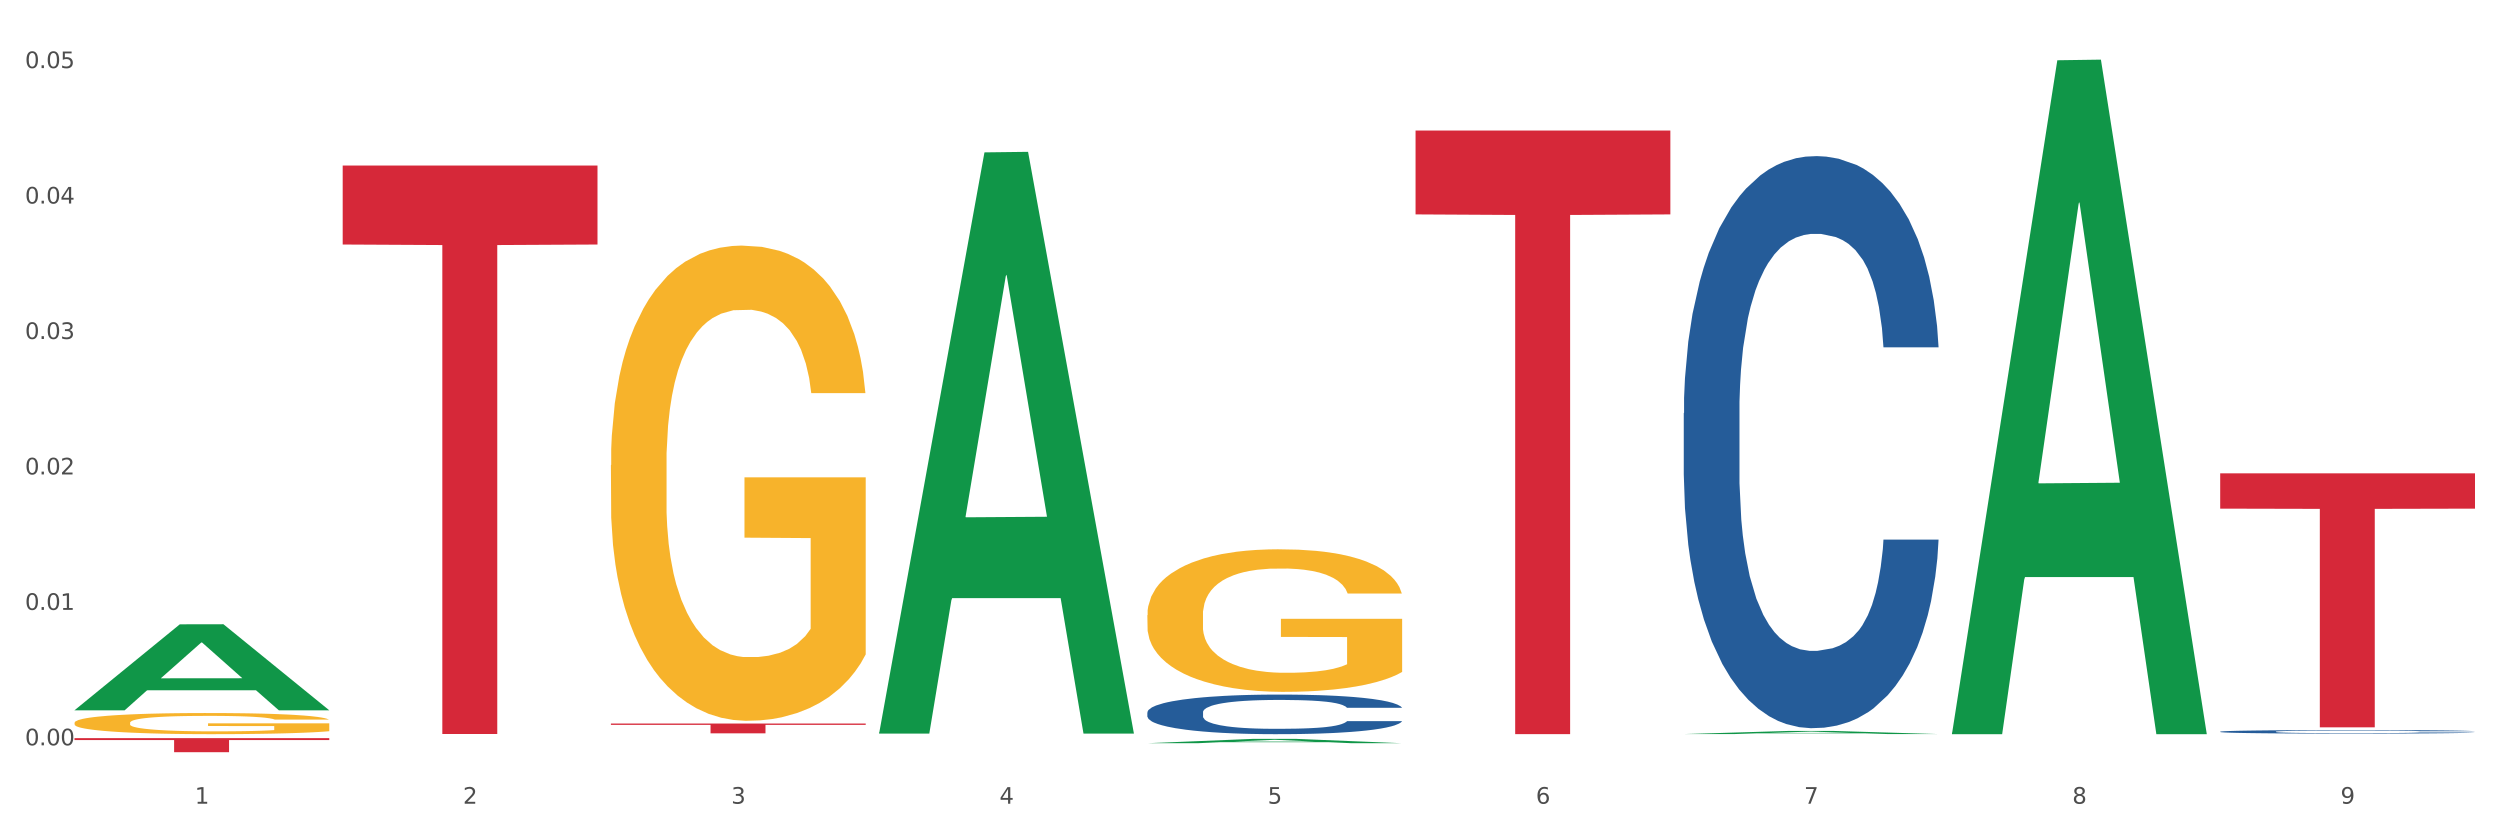
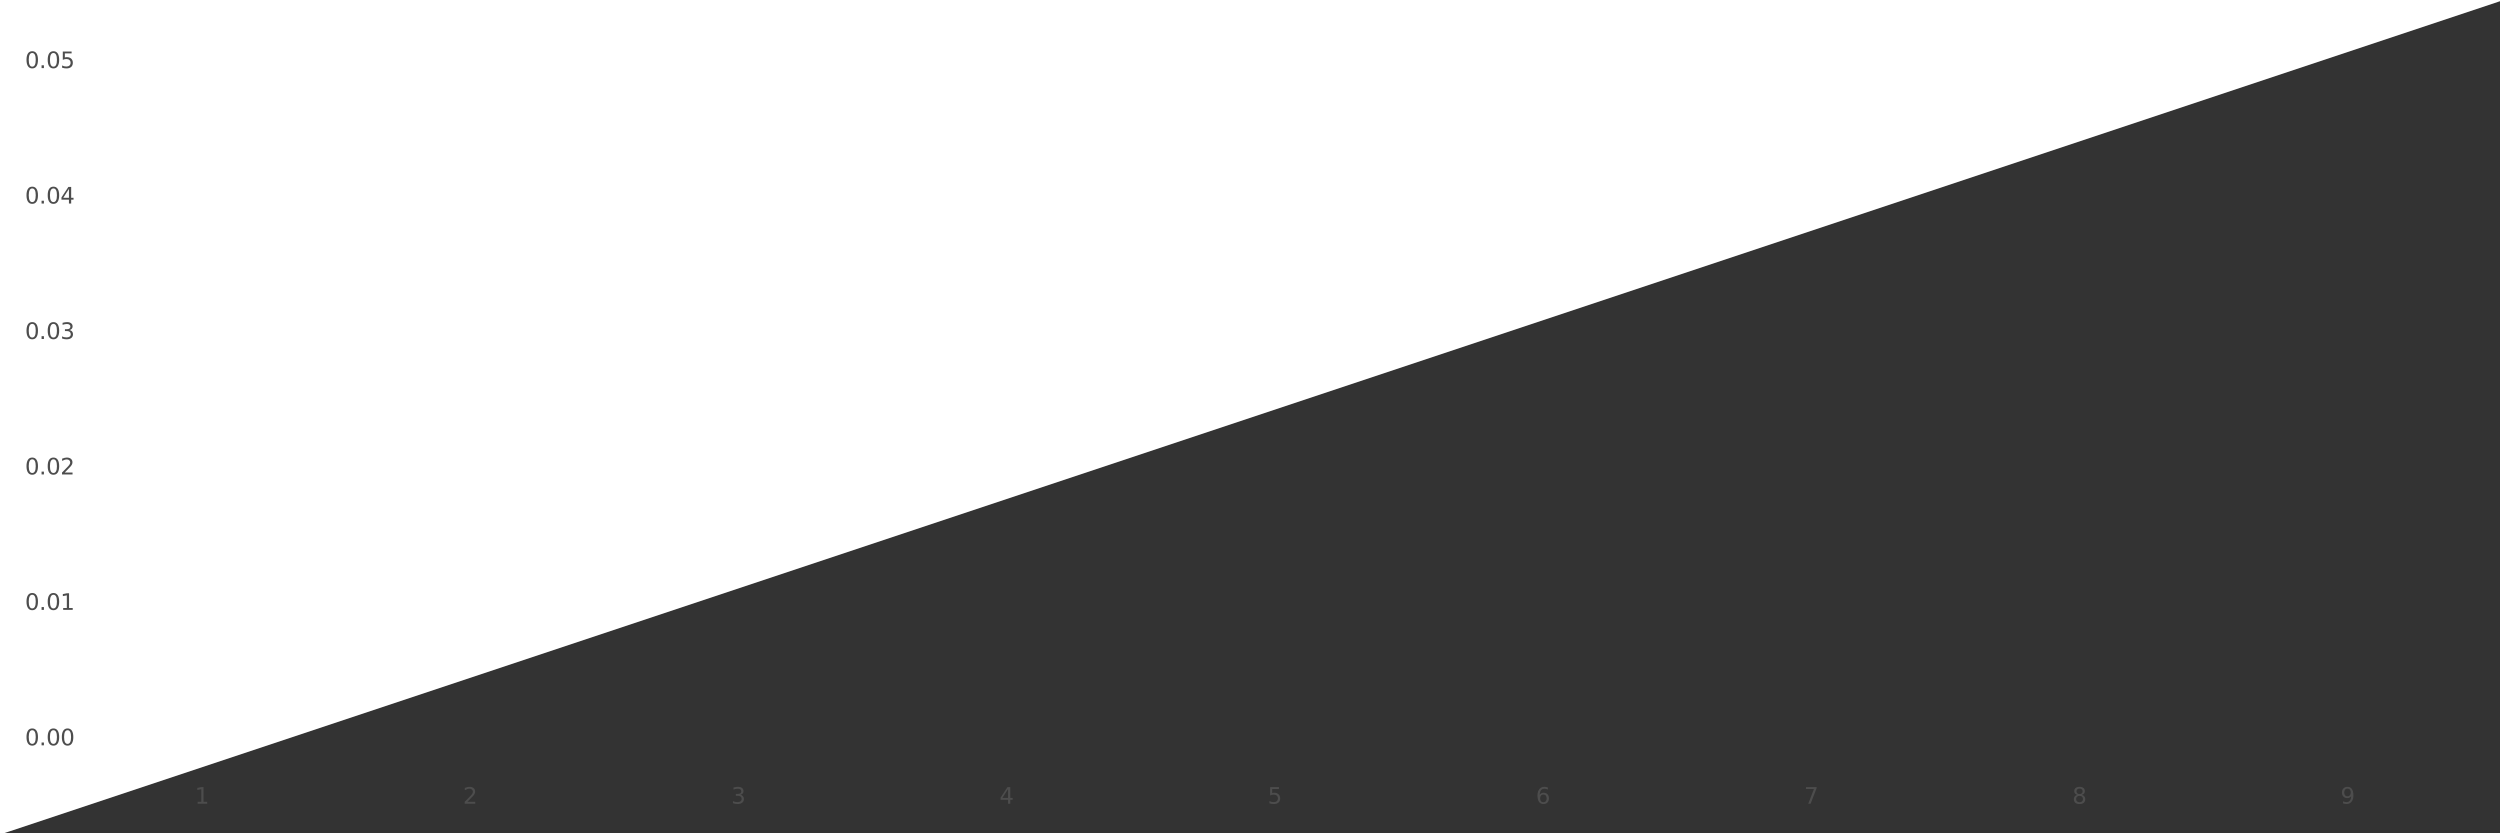
<svg xmlns="http://www.w3.org/2000/svg" xmlns:xlink="http://www.w3.org/1999/xlink" width="1080pt" height="360pt" viewBox="0 0 1080 360" version="1.1">
  <rect x="0" y="0" width="1080" height="360" fill="#333333" stroke="none" />
  <defs>
    <style type="text/css">*{stroke-linejoin: round; stroke-linecap: butt}</style>
  </defs>
  <g id="figure_1">
    <g id="patch_1">
-       <path d="M 0 360  L 1080 360  L 1080 0  L 0 0  z " style="fill: #ffffff; stroke: #ffffff; stroke-linejoin: miter" />
+       <path d="M 0 360  L 1080 0  L 0 0  z " style="fill: #ffffff; stroke: #ffffff; stroke-linejoin: miter" />
    </g>
    <g id="axes_1">
      <g id="matplotlib.axis_1">
        <g id="xtick_1">
          <g id="text_1">
            <g style="fill: #4d4d4d" transform="translate(84.159 347.204) scale(0.096 -0.096)">
              <defs>
                <path id="DejaVuSans-31" d="M 794 531  L 1825 531  L 1825 4091  L 703 3866  L 703 4441  L 1819 4666  L 2450 4666  L 2450 531  L 3481 531  L 3481 0  L 794 0  L 794 531  z " transform="scale(0.016)" />
              </defs>
              <use xlink:href="#DejaVuSans-31" />
            </g>
          </g>
        </g>
        <g id="xtick_2">
          <g id="text_2">
            <g style="fill: #4d4d4d" transform="translate(200.027 347.204) scale(0.096 -0.096)">
              <defs>
                <path id="DejaVuSans-32" d="M 1228 531  L 3431 531  L 3431 0  L 469 0  L 469 531  Q 828 903 1448 1529  Q 2069 2156 2228 2338  Q 2531 2678 2651 2914  Q 2772 3150 2772 3378  Q 2772 3750 2511 3984  Q 2250 4219 1831 4219  Q 1534 4219 1204 4116  Q 875 4013 500 3803  L 500 4441  Q 881 4594 1212 4672  Q 1544 4750 1819 4750  Q 2544 4750 2975 4387  Q 3406 4025 3406 3419  Q 3406 3131 3298 2873  Q 3191 2616 2906 2266  Q 2828 2175 2409 1742  Q 1991 1309 1228 531  z " transform="scale(0.016)" />
              </defs>
              <use xlink:href="#DejaVuSans-32" />
            </g>
          </g>
        </g>
        <g id="xtick_3">
          <g id="text_3">
            <g style="fill: #4d4d4d" transform="translate(315.896 347.204) scale(0.096 -0.096)">
              <defs>
                <path id="DejaVuSans-33" d="M 2597 2516  Q 3050 2419 3304 2112  Q 3559 1806 3559 1356  Q 3559 666 3084 287  Q 2609 -91 1734 -91  Q 1441 -91 1130 -33  Q 819 25 488 141  L 488 750  Q 750 597 1062 519  Q 1375 441 1716 441  Q 2309 441 2620 675  Q 2931 909 2931 1356  Q 2931 1769 2642 2001  Q 2353 2234 1838 2234  L 1294 2234  L 1294 2753  L 1863 2753  Q 2328 2753 2575 2939  Q 2822 3125 2822 3475  Q 2822 3834 2567 4026  Q 2313 4219 1838 4219  Q 1578 4219 1281 4162  Q 984 4106 628 3988  L 628 4550  Q 988 4650 1302 4700  Q 1616 4750 1894 4750  Q 2613 4750 3031 4423  Q 3450 4097 3450 3541  Q 3450 3153 3228 2886  Q 3006 2619 2597 2516  z " transform="scale(0.016)" />
              </defs>
              <use xlink:href="#DejaVuSans-33" />
            </g>
          </g>
        </g>
        <g id="xtick_4">
          <g id="text_4">
            <g style="fill: #4d4d4d" transform="translate(431.765 347.204) scale(0.096 -0.096)">
              <defs>
                <path id="DejaVuSans-34" d="M 2419 4116  L 825 1625  L 2419 1625  L 2419 4116  z M 2253 4666  L 3047 4666  L 3047 1625  L 3713 1625  L 3713 1100  L 3047 1100  L 3047 0  L 2419 0  L 2419 1100  L 313 1100  L 313 1709  L 2253 4666  z " transform="scale(0.016)" />
              </defs>
              <use xlink:href="#DejaVuSans-34" />
            </g>
          </g>
        </g>
        <g id="xtick_5">
          <g id="text_5">
            <g style="fill: #4d4d4d" transform="translate(547.634 347.204) scale(0.096 -0.096)">
              <defs>
                <path id="DejaVuSans-35" d="M 691 4666  L 3169 4666  L 3169 4134  L 1269 4134  L 1269 2991  Q 1406 3038 1543 3061  Q 1681 3084 1819 3084  Q 2600 3084 3056 2656  Q 3513 2228 3513 1497  Q 3513 744 3044 326  Q 2575 -91 1722 -91  Q 1428 -91 1123 -41  Q 819 9 494 109  L 494 744  Q 775 591 1075 516  Q 1375 441 1709 441  Q 2250 441 2565 725  Q 2881 1009 2881 1497  Q 2881 1984 2565 2268  Q 2250 2553 1709 2553  Q 1456 2553 1204 2497  Q 953 2441 691 2322  L 691 4666  z " transform="scale(0.016)" />
              </defs>
              <use xlink:href="#DejaVuSans-35" />
            </g>
          </g>
        </g>
        <g id="xtick_6">
          <g id="text_6">
            <g style="fill: #4d4d4d" transform="translate(663.502 347.204) scale(0.096 -0.096)">
              <defs>
                <path id="DejaVuSans-36" d="M 2113 2584  Q 1688 2584 1439 2293  Q 1191 2003 1191 1497  Q 1191 994 1439 701  Q 1688 409 2113 409  Q 2538 409 2786 701  Q 3034 994 3034 1497  Q 3034 2003 2786 2293  Q 2538 2584 2113 2584  z M 3366 4563  L 3366 3988  Q 3128 4100 2886 4159  Q 2644 4219 2406 4219  Q 1781 4219 1451 3797  Q 1122 3375 1075 2522  Q 1259 2794 1537 2939  Q 1816 3084 2150 3084  Q 2853 3084 3261 2657  Q 3669 2231 3669 1497  Q 3669 778 3244 343  Q 2819 -91 2113 -91  Q 1303 -91 875 529  Q 447 1150 447 2328  Q 447 3434 972 4092  Q 1497 4750 2381 4750  Q 2619 4750 2861 4703  Q 3103 4656 3366 4563  z " transform="scale(0.016)" />
              </defs>
              <use xlink:href="#DejaVuSans-36" />
            </g>
          </g>
        </g>
        <g id="xtick_7">
          <g id="text_7">
            <g style="fill: #4d4d4d" transform="translate(779.371 347.204) scale(0.096 -0.096)">
              <defs>
                <path id="DejaVuSans-37" d="M 525 4666  L 3525 4666  L 3525 4397  L 1831 0  L 1172 0  L 2766 4134  L 525 4134  L 525 4666  z " transform="scale(0.016)" />
              </defs>
              <use xlink:href="#DejaVuSans-37" />
            </g>
          </g>
        </g>
        <g id="xtick_8">
          <g id="text_8">
            <g style="fill: #4d4d4d" transform="translate(895.24 347.204) scale(0.096 -0.096)">
              <defs>
                <path id="DejaVuSans-38" d="M 2034 2216  Q 1584 2216 1326 1975  Q 1069 1734 1069 1313  Q 1069 891 1326 650  Q 1584 409 2034 409  Q 2484 409 2743 651  Q 3003 894 3003 1313  Q 3003 1734 2745 1975  Q 2488 2216 2034 2216  z M 1403 2484  Q 997 2584 770 2862  Q 544 3141 544 3541  Q 544 4100 942 4425  Q 1341 4750 2034 4750  Q 2731 4750 3128 4425  Q 3525 4100 3525 3541  Q 3525 3141 3298 2862  Q 3072 2584 2669 2484  Q 3125 2378 3379 2068  Q 3634 1759 3634 1313  Q 3634 634 3220 271  Q 2806 -91 2034 -91  Q 1263 -91 848 271  Q 434 634 434 1313  Q 434 1759 690 2068  Q 947 2378 1403 2484  z M 1172 3481  Q 1172 3119 1398 2916  Q 1625 2713 2034 2713  Q 2441 2713 2670 2916  Q 2900 3119 2900 3481  Q 2900 3844 2670 4047  Q 2441 4250 2034 4250  Q 1625 4250 1398 4047  Q 1172 3844 1172 3481  z " transform="scale(0.016)" />
              </defs>
              <use xlink:href="#DejaVuSans-38" />
            </g>
          </g>
        </g>
        <g id="xtick_9">
          <g id="text_9">
            <g style="fill: #4d4d4d" transform="translate(1011.108 347.204) scale(0.096 -0.096)">
              <defs>
                <path id="DejaVuSans-39" d="M 703 97  L 703 672  Q 941 559 1184 500  Q 1428 441 1663 441  Q 2288 441 2617 861  Q 2947 1281 2994 2138  Q 2813 1869 2534 1725  Q 2256 1581 1919 1581  Q 1219 1581 811 2004  Q 403 2428 403 3163  Q 403 3881 828 4315  Q 1253 4750 1959 4750  Q 2769 4750 3195 4129  Q 3622 3509 3622 2328  Q 3622 1225 3098 567  Q 2575 -91 1691 -91  Q 1453 -91 1209 -44  Q 966 3 703 97  z M 1959 2075  Q 2384 2075 2632 2365  Q 2881 2656 2881 3163  Q 2881 3666 2632 3958  Q 2384 4250 1959 4250  Q 1534 4250 1286 3958  Q 1038 3666 1038 3163  Q 1038 2656 1286 2365  Q 1534 2075 1959 2075  z " transform="scale(0.016)" />
              </defs>
              <use xlink:href="#DejaVuSans-39" />
            </g>
          </g>
        </g>
        <g id="xtick_10" />
        <g id="xtick_11" />
        <g id="xtick_12" />
        <g id="xtick_13" />
        <g id="xtick_14" />
        <g id="xtick_15" />
        <g id="xtick_16" />
        <g id="xtick_17" />
      </g>
      <g id="matplotlib.axis_2">
        <g id="ytick_1">
          <g id="text_10">
            <g style="fill: #4d4d4d" transform="translate(10.8 321.981) scale(0.096 -0.096)">
              <defs>
                <path id="DejaVuSans-30" d="M 2034 4250  Q 1547 4250 1301 3770  Q 1056 3291 1056 2328  Q 1056 1369 1301 889  Q 1547 409 2034 409  Q 2525 409 2770 889  Q 3016 1369 3016 2328  Q 3016 3291 2770 3770  Q 2525 4250 2034 4250  z M 2034 4750  Q 2819 4750 3233 4129  Q 3647 3509 3647 2328  Q 3647 1150 3233 529  Q 2819 -91 2034 -91  Q 1250 -91 836 529  Q 422 1150 422 2328  Q 422 3509 836 4129  Q 1250 4750 2034 4750  z " transform="scale(0.016)" />
                <path id="DejaVuSans-2e" d="M 684 794  L 1344 794  L 1344 0  L 684 0  L 684 794  z " transform="scale(0.016)" />
              </defs>
              <use xlink:href="#DejaVuSans-30" />
              <use xlink:href="#DejaVuSans-2e" transform="translate(63.623 0)" />
              <use xlink:href="#DejaVuSans-30" transform="translate(95.41 0)" />
              <use xlink:href="#DejaVuSans-30" transform="translate(159.033 0)" />
            </g>
          </g>
        </g>
        <g id="ytick_2">
          <g id="text_11">
            <g style="fill: #4d4d4d" transform="translate(10.8 263.469) scale(0.096 -0.096)">
              <use xlink:href="#DejaVuSans-30" />
              <use xlink:href="#DejaVuSans-2e" transform="translate(63.623 0)" />
              <use xlink:href="#DejaVuSans-30" transform="translate(95.41 0)" />
              <use xlink:href="#DejaVuSans-31" transform="translate(159.033 0)" />
            </g>
          </g>
        </g>
        <g id="ytick_3">
          <g id="text_12">
            <g style="fill: #4d4d4d" transform="translate(10.8 204.957) scale(0.096 -0.096)">
              <use xlink:href="#DejaVuSans-30" />
              <use xlink:href="#DejaVuSans-2e" transform="translate(63.623 0)" />
              <use xlink:href="#DejaVuSans-30" transform="translate(95.41 0)" />
              <use xlink:href="#DejaVuSans-32" transform="translate(159.033 0)" />
            </g>
          </g>
        </g>
        <g id="ytick_4">
          <g id="text_13">
            <g style="fill: #4d4d4d" transform="translate(10.8 146.445) scale(0.096 -0.096)">
              <use xlink:href="#DejaVuSans-30" />
              <use xlink:href="#DejaVuSans-2e" transform="translate(63.623 0)" />
              <use xlink:href="#DejaVuSans-30" transform="translate(95.41 0)" />
              <use xlink:href="#DejaVuSans-33" transform="translate(159.033 0)" />
            </g>
          </g>
        </g>
        <g id="ytick_5">
          <g id="text_14">
            <g style="fill: #4d4d4d" transform="translate(10.8 87.933) scale(0.096 -0.096)">
              <use xlink:href="#DejaVuSans-30" />
              <use xlink:href="#DejaVuSans-2e" transform="translate(63.623 0)" />
              <use xlink:href="#DejaVuSans-30" transform="translate(95.41 0)" />
              <use xlink:href="#DejaVuSans-34" transform="translate(159.033 0)" />
            </g>
          </g>
        </g>
        <g id="ytick_6">
          <g id="text_15">
            <g style="fill: #4d4d4d" transform="translate(10.8 29.421) scale(0.096 -0.096)">
              <use xlink:href="#DejaVuSans-30" />
              <use xlink:href="#DejaVuSans-2e" transform="translate(63.623 0)" />
              <use xlink:href="#DejaVuSans-30" transform="translate(95.41 0)" />
              <use xlink:href="#DejaVuSans-35" transform="translate(159.033 0)" />
            </g>
          </g>
        </g>
        <g id="ytick_7" />
        <g id="ytick_8" />
        <g id="ytick_9" />
        <g id="ytick_10" />
        <g id="ytick_11" />
      </g>
      <g id="PolyCollection_1">
        <path d="M 32.175 306.789  L 32.288 306.754  L 77.68 269.703  L 96.518 269.668  L 142.25 306.858  L 120.462 306.858  L 110.589 298.198  L 63.722 298.198  L 63.382 298.338  L 53.85 306.858  L 32.175 306.858  L 32.175 306.789  L 69.623 293.03  L 104.689 292.995  L 87.326 277.595  L 87.099 277.525  L 86.872 277.63  L 69.51 292.995  L 69.623 293.03  L 32.175 306.789  z " clip-path="url(#p00b2d15bcb)" style="fill: #109648" />
        <path d="M 959.125 316.073  L 959.255 316.072  L 959.255 316.033  L 959.645 315.979  L 961.076 315.881  L 962.898 315.807  L 966.021 315.72  L 967.712 315.683  L 969.924 315.643  L 974.478 315.577  L 979.683 315.521  L 983.326 315.49  L 986.058 315.47  L 992.173 315.435  L 995.686 315.42  L 999.33 315.407  L 1002.452 315.399  L 1007.657 315.389  L 1011.82 315.385  L 1016.635 315.383  L 1020.668 315.385  L 1026.003 315.39  L 1033.809 315.407  L 1036.802 315.417  L 1040.835 315.434  L 1044.999 315.456  L 1048.382 315.479  L 1052.285 315.511  L 1056.319 315.553  L 1060.222 315.606  L 1062.955 315.655  L 1065.167 315.707  L 1067.118 315.77  L 1068.549 315.839  L 1069.2 315.897  L 1045.389 315.897  L 1044.739 315.845  L 1043.438 315.789  L 1042.137 315.751  L 1040.705 315.72  L 1038.493 315.685  L 1036.542 315.662  L 1033.289 315.636  L 1030.296 315.619  L 1027.824 315.609  L 1024.832 315.601  L 1018.456 315.592  L 1013.902 315.592  L 1011.04 315.595  L 1007.527 315.602  L 1004.534 315.612  L 1001.021 315.629  L 998.289 315.647  L 995.556 315.671  L 993.995 315.688  L 991.653 315.718  L 990.092 315.744  L 988.01 315.787  L 986.839 315.818  L 984.757 315.898  L 983.846 315.957  L 983.456 315.998  L 983.196 316.042  L 983.196 316.261  L 983.976 316.359  L 984.627 316.401  L 985.668 316.449  L 987.619 316.511  L 990.482 316.571  L 993.474 316.615  L 995.947 316.641  L 998.289 316.661  L 1000.631 316.676  L 1003.493 316.69  L 1005.835 316.699  L 1009.348 316.707  L 1013.512 316.711  L 1016.765 316.711  L 1023.4 316.704  L 1026.393 316.697  L 1029.255 316.687  L 1032.378 316.672  L 1034.85 316.655  L 1036.282 316.643  L 1038.624 316.616  L 1040.445 316.588  L 1042.006 316.556  L 1043.047 316.528  L 1044.218 316.486  L 1045.129 316.438  L 1045.389 316.413  L 1069.2 316.413  L 1068.68 316.463  L 1067.769 316.512  L 1065.947 316.578  L 1064.516 316.616  L 1062.304 316.662  L 1059.962 316.702  L 1056.709 316.745  L 1053.717 316.777  L 1050.594 316.805  L 1047.211 316.831  L 1041.096 316.866  L 1038.884 316.875  L 1034.2 316.892  L 1030.557 316.902  L 1025.222 316.912  L 1019.757 316.917  L 1014.032 316.919  L 1008.958 316.916  L 1003.363 316.908  L 999.85 316.899  L 995.947 316.887  L 991.393 316.867  L 987.099 316.843  L 983.065 316.815  L 979.292 316.783  L 975.779 316.746  L 971.225 316.686  L 967.842 316.627  L 965.37 316.573  L 963.679 316.526  L 961.987 316.467  L 961.076 316.427  L 959.645 316.328  L 959.125 316.237  L 959.125 316.073  z " clip-path="url(#p00b2d15bcb)" style="fill: #255c99" />
        <path d="M 727.387 178.482  L 727.517 178.256  L 727.517 171.936  L 727.908 163.359  L 729.339 147.56  L 731.161 135.597  L 734.283 121.603  L 735.975 115.735  L 738.187 109.189  L 742.741 98.581  L 747.945 89.552  L 751.588 84.587  L 754.321 81.427  L 760.436 75.784  L 763.949 73.301  L 767.592 71.27  L 770.715 69.916  L 775.919 68.336  L 780.083 67.659  L 784.897 67.433  L 788.931 67.659  L 794.265 68.562  L 802.072 71.27  L 805.065 72.85  L 809.098 75.559  L 813.262 79.17  L 816.645 82.781  L 820.548 87.973  L 824.581 94.744  L 828.485 103.321  L 831.217 111.221  L 833.429 119.572  L 835.381 129.729  L 836.812 140.789  L 837.463 150.043  L 813.652 150.043  L 813.001 141.691  L 811.7 132.663  L 810.399 126.569  L 808.968 121.603  L 806.756 115.96  L 804.804 112.349  L 801.551 108.061  L 798.559 105.352  L 796.087 103.772  L 793.094 102.418  L 786.719 101.064  L 782.165 101.064  L 779.302 101.515  L 775.789 102.644  L 772.797 104.224  L 769.284 106.932  L 766.551 109.866  L 763.819 113.703  L 762.257 116.412  L 759.915 121.378  L 758.354 125.44  L 756.272 132.437  L 755.101 137.403  L 753.019 150.268  L 752.109 159.748  L 751.718 166.294  L 751.458 173.516  L 751.458 208.727  L 752.239 224.527  L 752.889 231.298  L 753.93 238.972  L 755.882 248.903  L 758.744 258.609  L 761.737 265.606  L 764.209 269.894  L 766.551 273.054  L 768.893 275.537  L 771.756 277.794  L 774.098 279.148  L 777.611 280.503  L 781.774 281.18  L 785.027 281.18  L 791.663 280.051  L 794.656 278.923  L 797.518 277.343  L 800.641 274.86  L 803.113 272.151  L 804.544 270.12  L 806.886 265.832  L 808.708 261.317  L 810.269 256.126  L 811.31 251.612  L 812.481 244.841  L 813.392 237.166  L 813.652 233.104  L 837.463 233.104  L 836.942 241.229  L 836.031 249.129  L 834.21 259.737  L 832.779 265.832  L 830.567 273.28  L 828.225 279.6  L 824.972 286.597  L 821.979 291.788  L 818.856 296.302  L 815.474 300.365  L 809.358 306.008  L 807.146 307.588  L 802.462 310.296  L 798.819 311.876  L 793.485 313.456  L 788.02 314.359  L 782.295 314.585  L 777.22 314.133  L 771.626 312.779  L 768.113 311.425  L 764.209 309.393  L 759.655 306.233  L 755.362 302.396  L 751.328 297.882  L 747.555 292.691  L 744.042 286.822  L 739.488 277.117  L 736.105 267.637  L 733.633 258.835  L 731.941 251.386  L 730.25 241.906  L 729.339 235.361  L 727.908 219.561  L 727.387 204.89  L 727.387 178.482  z " clip-path="url(#p00b2d15bcb)" style="fill: #255c99" />
        <path d="M 495.65 307.742  L 495.78 307.726  L 495.78 307.289  L 496.17 306.695  L 497.602 305.601  L 499.423 304.773  L 502.546 303.804  L 504.237 303.398  L 506.449 302.945  L 511.003 302.211  L 516.208 301.586  L 519.851 301.242  L 522.583 301.023  L 528.698 300.633  L 532.212 300.461  L 535.855 300.32  L 538.977 300.226  L 544.182 300.117  L 548.345 300.07  L 553.16 300.054  L 557.193 300.07  L 562.528 300.133  L 570.335 300.32  L 573.327 300.429  L 577.361 300.617  L 581.524 300.867  L 584.907 301.117  L 588.81 301.476  L 592.844 301.945  L 596.747 302.539  L 599.48 303.086  L 601.692 303.664  L 603.643 304.367  L 605.075 305.132  L 605.725 305.773  L 581.915 305.773  L 581.264 305.195  L 579.963 304.57  L 578.662 304.148  L 577.23 303.804  L 575.019 303.414  L 573.067 303.164  L 569.814 302.867  L 566.821 302.679  L 564.349 302.57  L 561.357 302.476  L 554.981 302.382  L 550.427 302.382  L 547.565 302.414  L 544.052 302.492  L 541.059 302.601  L 537.546 302.789  L 534.814 302.992  L 532.081 303.257  L 530.52 303.445  L 528.178 303.789  L 526.617 304.07  L 524.535 304.554  L 523.364 304.898  L 521.282 305.789  L 520.371 306.445  L 519.981 306.898  L 519.721 307.398  L 519.721 309.836  L 520.501 310.929  L 521.152 311.398  L 522.193 311.929  L 524.145 312.617  L 527.007 313.289  L 530 313.773  L 532.472 314.07  L 534.814 314.289  L 537.156 314.461  L 540.018 314.617  L 542.36 314.711  L 545.873 314.804  L 550.037 314.851  L 553.29 314.851  L 559.925 314.773  L 562.918 314.695  L 565.781 314.586  L 568.903 314.414  L 571.375 314.226  L 572.807 314.086  L 575.149 313.789  L 576.97 313.476  L 578.532 313.117  L 579.573 312.804  L 580.744 312.336  L 581.654 311.804  L 581.915 311.523  L 605.725 311.523  L 605.205 312.086  L 604.294 312.632  L 602.472 313.367  L 601.041 313.789  L 598.829 314.304  L 596.487 314.742  L 593.234 315.226  L 590.242 315.586  L 587.119 315.898  L 583.736 316.179  L 577.621 316.57  L 575.409 316.679  L 570.725 316.867  L 567.082 316.976  L 561.747 317.086  L 556.282 317.148  L 550.557 317.164  L 545.483 317.132  L 539.888 317.039  L 536.375 316.945  L 532.472 316.804  L 527.918 316.586  L 523.624 316.32  L 519.591 316.007  L 515.817 315.648  L 512.304 315.242  L 507.75 314.57  L 504.367 313.914  L 501.895 313.304  L 500.204 312.789  L 498.512 312.132  L 497.602 311.679  L 496.17 310.586  L 495.65 309.57  L 495.65 307.742  z " clip-path="url(#p00b2d15bcb)" style="fill: #255c99" />
        <path d="M 32.175 318.871  L 142.25 318.871  L 142.25 319.716  L 98.951 319.721  L 98.951 324.95  L 75.214 324.95  L 75.214 319.721  L 32.175 319.716  L 32.175 318.877  L 32.175 318.871  z " clip-path="url(#p00b2d15bcb)" style="fill: #d62839" />
        <path d="M 148.044 71.506  L 258.119 71.506  L 258.119 105.633  L 214.819 105.864  L 214.819 317.085  L 191.083 317.085  L 191.083 105.864  L 148.044 105.633  L 148.044 71.737  L 148.044 71.506  z " clip-path="url(#p00b2d15bcb)" style="fill: #d62839" />
        <path d="M 32.175 312.25  L 32.305 312.242  L 32.305 311.941  L 32.565 311.683  L 33.864 311.057  L 35.814 310.54  L 37.243 310.265  L 38.673 310.039  L 40.362 309.814  L 42.442 309.58  L 46.211 309.238  L 48.55 309.063  L 51.409 308.88  L 56.607 308.613  L 60.376 308.463  L 64.275 308.337  L 70.643 308.187  L 74.802 308.121  L 79.22 308.07  L 84.548 308.037  L 88.577 308.029  L 97.414 308.054  L 104.952 308.129  L 108.591 308.187  L 113.269 308.287  L 115.739 308.354  L 119.767 308.488  L 123.926 308.663  L 126.785 308.813  L 131.074 309.097  L 134.323 309.38  L 137.312 309.731  L 138.871 309.973  L 140.041 310.198  L 141.081 310.456  L 142.12 310.865  L 118.728 310.865  L 117.818 310.573  L 116.388 310.298  L 114.309 310.031  L 112.49 309.864  L 109.371 309.656  L 106.512 309.522  L 103.522 309.422  L 99.884 309.339  L 97.025 309.297  L 92.996 309.263  L 85.068 309.272  L 79.74 309.339  L 76.101 309.422  L 73.762 309.497  L 71.683 309.58  L 69.343 309.697  L 66.614 309.872  L 64.665 310.031  L 62.715 310.231  L 61.156 310.431  L 59.726 310.665  L 58.557 310.915  L 57.647 311.174  L 56.867 311.491  L 56.217 312.016  L 56.217 313.159  L 56.477 313.418  L 57.127 313.76  L 57.907 314.019  L 59.206 314.327  L 60.376 314.536  L 62.585 314.836  L 65.055 315.086  L 67.004 315.245  L 68.953 315.378  L 72.332 315.562  L 76.101 315.712  L 79.35 315.804  L 83.769 315.887  L 86.758 315.921  L 89.357 315.937  L 95.725 315.937  L 100.274 315.912  L 105.342 315.854  L 109.241 315.779  L 112.49 315.687  L 116.129 315.537  L 118.468 315.395  L 118.468 313.652  L 89.877 313.643  L 89.877 312.484  L 142.25 312.484  L 142.25 315.887  L 140.041 316.062  L 137.572 316.221  L 134.973 316.363  L 131.074 316.538  L 126.395 316.705  L 122.237 316.822  L 117.818 316.922  L 112.62 317.014  L 105.862 317.097  L 101.703 317.13  L 96.505 317.155  L 90.397 317.164  L 85.068 317.147  L 79.87 317.105  L 74.412 317.03  L 69.083 316.922  L 65.055 316.813  L 61.026 316.68  L 56.737 316.505  L 53.358 316.338  L 50.759 316.188  L 47.9 315.996  L 44.781 315.745  L 42.442 315.52  L 40.362 315.287  L 38.153 314.986  L 36.594 314.728  L 35.034 314.402  L 34.124 314.16  L 33.085 313.785  L 32.305 313.259  L 32.175 312.25  z " clip-path="url(#p00b2d15bcb)" style="fill: #f7b32b" />
        <path d="M 263.912 312.565  L 373.988 312.565  L 373.988 313.152  L 330.688 313.156  L 330.688 316.788  L 306.951 316.788  L 306.951 313.156  L 263.912 313.152  L 263.912 312.569  L 263.912 312.565  z " clip-path="url(#p00b2d15bcb)" style="fill: #d62839" />
        <path d="M 611.519 56.384  L 721.594 56.384  L 721.594 92.62  L 678.294 92.865  L 678.294 317.139  L 654.557 317.139  L 654.557 92.865  L 611.519 92.62  L 611.519 56.629  L 611.519 56.384  z " clip-path="url(#p00b2d15bcb)" style="fill: #d62839" />
-         <path d="M 959.125 204.482  L 1069.2 204.482  L 1069.2 219.731  L 1025.9 219.834  L 1025.9 314.213  L 1002.164 314.213  L 1002.164 219.834  L 959.125 219.731  L 959.125 204.585  L 959.125 204.482  z " clip-path="url(#p00b2d15bcb)" style="fill: #d62839" />
        <path d="M 495.65 265.753  L 495.78 265.697  L 495.78 263.672  L 496.04 261.928  L 497.339 257.71  L 499.289 254.222  L 500.718 252.366  L 502.148 250.847  L 503.837 249.329  L 505.917 247.754  L 509.685 245.447  L 512.025 244.266  L 514.884 243.029  L 520.082 241.229  L 523.851 240.216  L 527.75 239.372  L 534.118 238.36  L 538.276 237.91  L 542.695 237.572  L 548.023 237.347  L 552.052 237.291  L 560.889 237.46  L 568.427 237.966  L 572.066 238.36  L 576.744 239.035  L 579.214 239.485  L 583.242 240.385  L 587.401 241.566  L 590.26 242.579  L 594.549 244.491  L 597.798 246.404  L 600.787 248.766  L 602.346 250.397  L 603.516 251.916  L 604.556 253.66  L 605.595 256.416  L 582.203 256.416  L 581.293 254.447  L 579.863 252.591  L 577.784 250.791  L 575.965 249.666  L 572.846 248.26  L 569.986 247.36  L 566.997 246.685  L 563.359 246.122  L 560.499 245.841  L 556.471 245.616  L 548.543 245.672  L 543.215 246.122  L 539.576 246.685  L 537.237 247.191  L 535.157 247.754  L 532.818 248.541  L 530.089 249.722  L 528.14 250.791  L 526.19 252.141  L 524.631 253.491  L 523.201 255.066  L 522.032 256.753  L 521.122 258.497  L 520.342 260.635  L 519.692 264.178  L 519.692 271.884  L 519.952 273.628  L 520.602 275.934  L 521.382 277.678  L 522.681 279.759  L 523.851 281.166  L 526.06 283.191  L 528.529 284.878  L 530.479 285.947  L 532.428 286.847  L 535.807 288.084  L 539.576 289.097  L 542.825 289.715  L 547.244 290.278  L 550.233 290.503  L 552.832 290.615  L 559.2 290.615  L 563.748 290.447  L 568.817 290.053  L 572.716 289.547  L 575.965 288.928  L 579.603 287.915  L 581.943 286.959  L 581.943 275.203  L 553.352 275.147  L 553.352 267.328  L 605.725 267.328  L 605.725 290.278  L 603.516 291.459  L 601.047 292.528  L 598.447 293.484  L 594.549 294.665  L 589.87 295.79  L 585.711 296.578  L 581.293 297.253  L 576.094 297.872  L 569.337 298.434  L 565.178 298.659  L 559.98 298.828  L 553.871 298.884  L 548.543 298.772  L 543.345 298.49  L 537.887 297.984  L 532.558 297.253  L 528.529 296.522  L 524.501 295.622  L 520.212 294.44  L 516.833 293.315  L 514.234 292.303  L 511.375 291.009  L 508.256 289.322  L 505.917 287.803  L 503.837 286.228  L 501.628 284.203  L 500.068 282.459  L 498.509 280.266  L 497.599 278.634  L 496.56 276.103  L 495.78 272.559  L 495.65 265.753  z " clip-path="url(#p00b2d15bcb)" style="fill: #f7b32b" />
        <path d="M 263.912 200.958  L 264.042 200.77  L 264.042 194.02  L 264.302 188.208  L 265.602 174.145  L 267.551 162.52  L 268.981 156.333  L 270.41 151.27  L 272.1 146.208  L 274.179 140.958  L 277.948 133.27  L 280.287 129.333  L 283.146 125.208  L 288.345 119.208  L 292.114 115.833  L 296.012 113.02  L 302.38 109.645  L 306.539 108.145  L 310.958 107.02  L 316.286 106.27  L 320.315 106.083  L 329.152 106.645  L 336.689 108.333  L 340.328 109.645  L 345.007 111.895  L 347.476 113.395  L 351.505 116.395  L 355.663 120.333  L 358.523 123.708  L 362.811 130.083  L 366.06 136.458  L 369.049 144.333  L 370.609 149.77  L 371.778 154.833  L 372.818 160.645  L 373.858 169.833  L 350.465 169.833  L 349.555 163.27  L 348.126 157.083  L 346.047 151.083  L 344.227 147.333  L 341.108 142.645  L 338.249 139.645  L 335.26 137.395  L 331.621 135.52  L 328.762 134.583  L 324.733 133.833  L 316.806 134.02  L 311.477 135.52  L 307.839 137.395  L 305.499 139.083  L 303.42 140.958  L 301.081 143.583  L 298.352 147.52  L 296.402 151.083  L 294.453 155.583  L 292.893 160.083  L 291.464 165.333  L 290.294 170.958  L 289.384 176.77  L 288.605 183.895  L 287.955 195.708  L 287.955 221.395  L 288.215 227.208  L 288.865 234.895  L 289.644 240.708  L 290.944 247.645  L 292.114 252.333  L 294.323 259.082  L 296.792 264.707  L 298.741 268.27  L 300.691 271.27  L 304.07 275.395  L 307.839 278.77  L 311.088 280.832  L 315.506 282.707  L 318.495 283.457  L 321.094 283.832  L 327.462 283.832  L 332.011 283.27  L 337.079 281.957  L 340.978 280.27  L 344.227 278.207  L 347.866 274.832  L 350.205 271.645  L 350.205 232.458  L 321.614 232.27  L 321.614 206.208  L 373.988 206.208  L 373.988 282.707  L 371.778 286.645  L 369.309 290.207  L 366.71 293.395  L 362.811 297.332  L 358.133 301.082  L 353.974 303.707  L 349.555 305.957  L 344.357 308.02  L 337.599 309.895  L 333.44 310.645  L 328.242 311.207  L 322.134 311.395  L 316.806 311.02  L 311.607 310.082  L 306.149 308.395  L 300.821 305.957  L 296.792 303.52  L 292.763 300.52  L 288.475 296.582  L 285.096 292.832  L 282.497 289.457  L 279.637 285.145  L 276.518 279.52  L 274.179 274.457  L 272.1 269.207  L 269.891 262.457  L 268.331 256.645  L 266.772 249.333  L 265.862 243.895  L 264.822 235.458  L 264.042 223.645  L 263.912 200.958  z " clip-path="url(#p00b2d15bcb)" style="fill: #f7b32b" />
        <path d="M 379.781 316.458  L 379.895 316.222  L 425.286 65.826  L 444.124 65.59  L 489.856 316.93  L 468.068 316.93  L 458.196 258.402  L 411.328 258.402  L 410.988 259.346  L 401.456 316.93  L 379.781 316.93  L 379.781 316.458  L 417.229 223.474  L 452.295 223.238  L 434.932 119.162  L 434.705 118.69  L 434.478 119.398  L 417.116 223.238  L 417.229 223.474  L 379.781 316.458  z " clip-path="url(#p00b2d15bcb)" style="fill: #109648" />
        <path d="M 495.65 321.068  L 495.763 321.067  L 541.155 319.197  L 559.993 319.195  L 605.725 321.072  L 583.937 321.072  L 574.064 320.635  L 527.197 320.635  L 526.857 320.642  L 517.324 321.072  L 495.65 321.072  L 495.65 321.068  L 533.098 320.374  L 568.163 320.372  L 550.801 319.595  L 550.574 319.592  L 550.347 319.597  L 532.985 320.372  L 533.098 320.374  L 495.65 321.068  z " clip-path="url(#p00b2d15bcb)" style="fill: #109648" />
        <path d="M 727.387 317.119  L 727.501 317.118  L 772.893 315.756  L 791.73 315.755  L 837.463 317.122  L 815.674 317.122  L 805.802 316.803  L 758.935 316.803  L 758.594 316.809  L 749.062 317.122  L 727.387 317.122  L 727.387 317.119  L 764.836 316.613  L 799.901 316.612  L 782.538 316.046  L 782.311 316.044  L 782.084 316.048  L 764.722 316.612  L 764.836 316.613  L 727.387 317.119  z " clip-path="url(#p00b2d15bcb)" style="fill: #109648" />
        <path d="M 843.256 316.616  L 843.369 316.342  L 888.761 26.033  L 907.599 25.759  L 953.331 317.163  L 931.543 317.163  L 921.67 249.306  L 874.803 249.306  L 874.463 250.4  L 864.931 317.163  L 843.256 317.163  L 843.256 316.616  L 880.704 208.81  L 915.77 208.537  L 898.407 87.871  L 898.18 87.324  L 897.953 88.144  L 880.591 208.537  L 880.704 208.81  L 843.256 316.616  z " clip-path="url(#p00b2d15bcb)" style="fill: #109648" />
      </g>
    </g>
  </g>
  <defs>
    <clipPath id="p00b2d15bcb">
-       <rect x="32.175" y="10.8" width="1037.025" height="329.109" />
-     </clipPath>
+       </clipPath>
  </defs>
</svg>